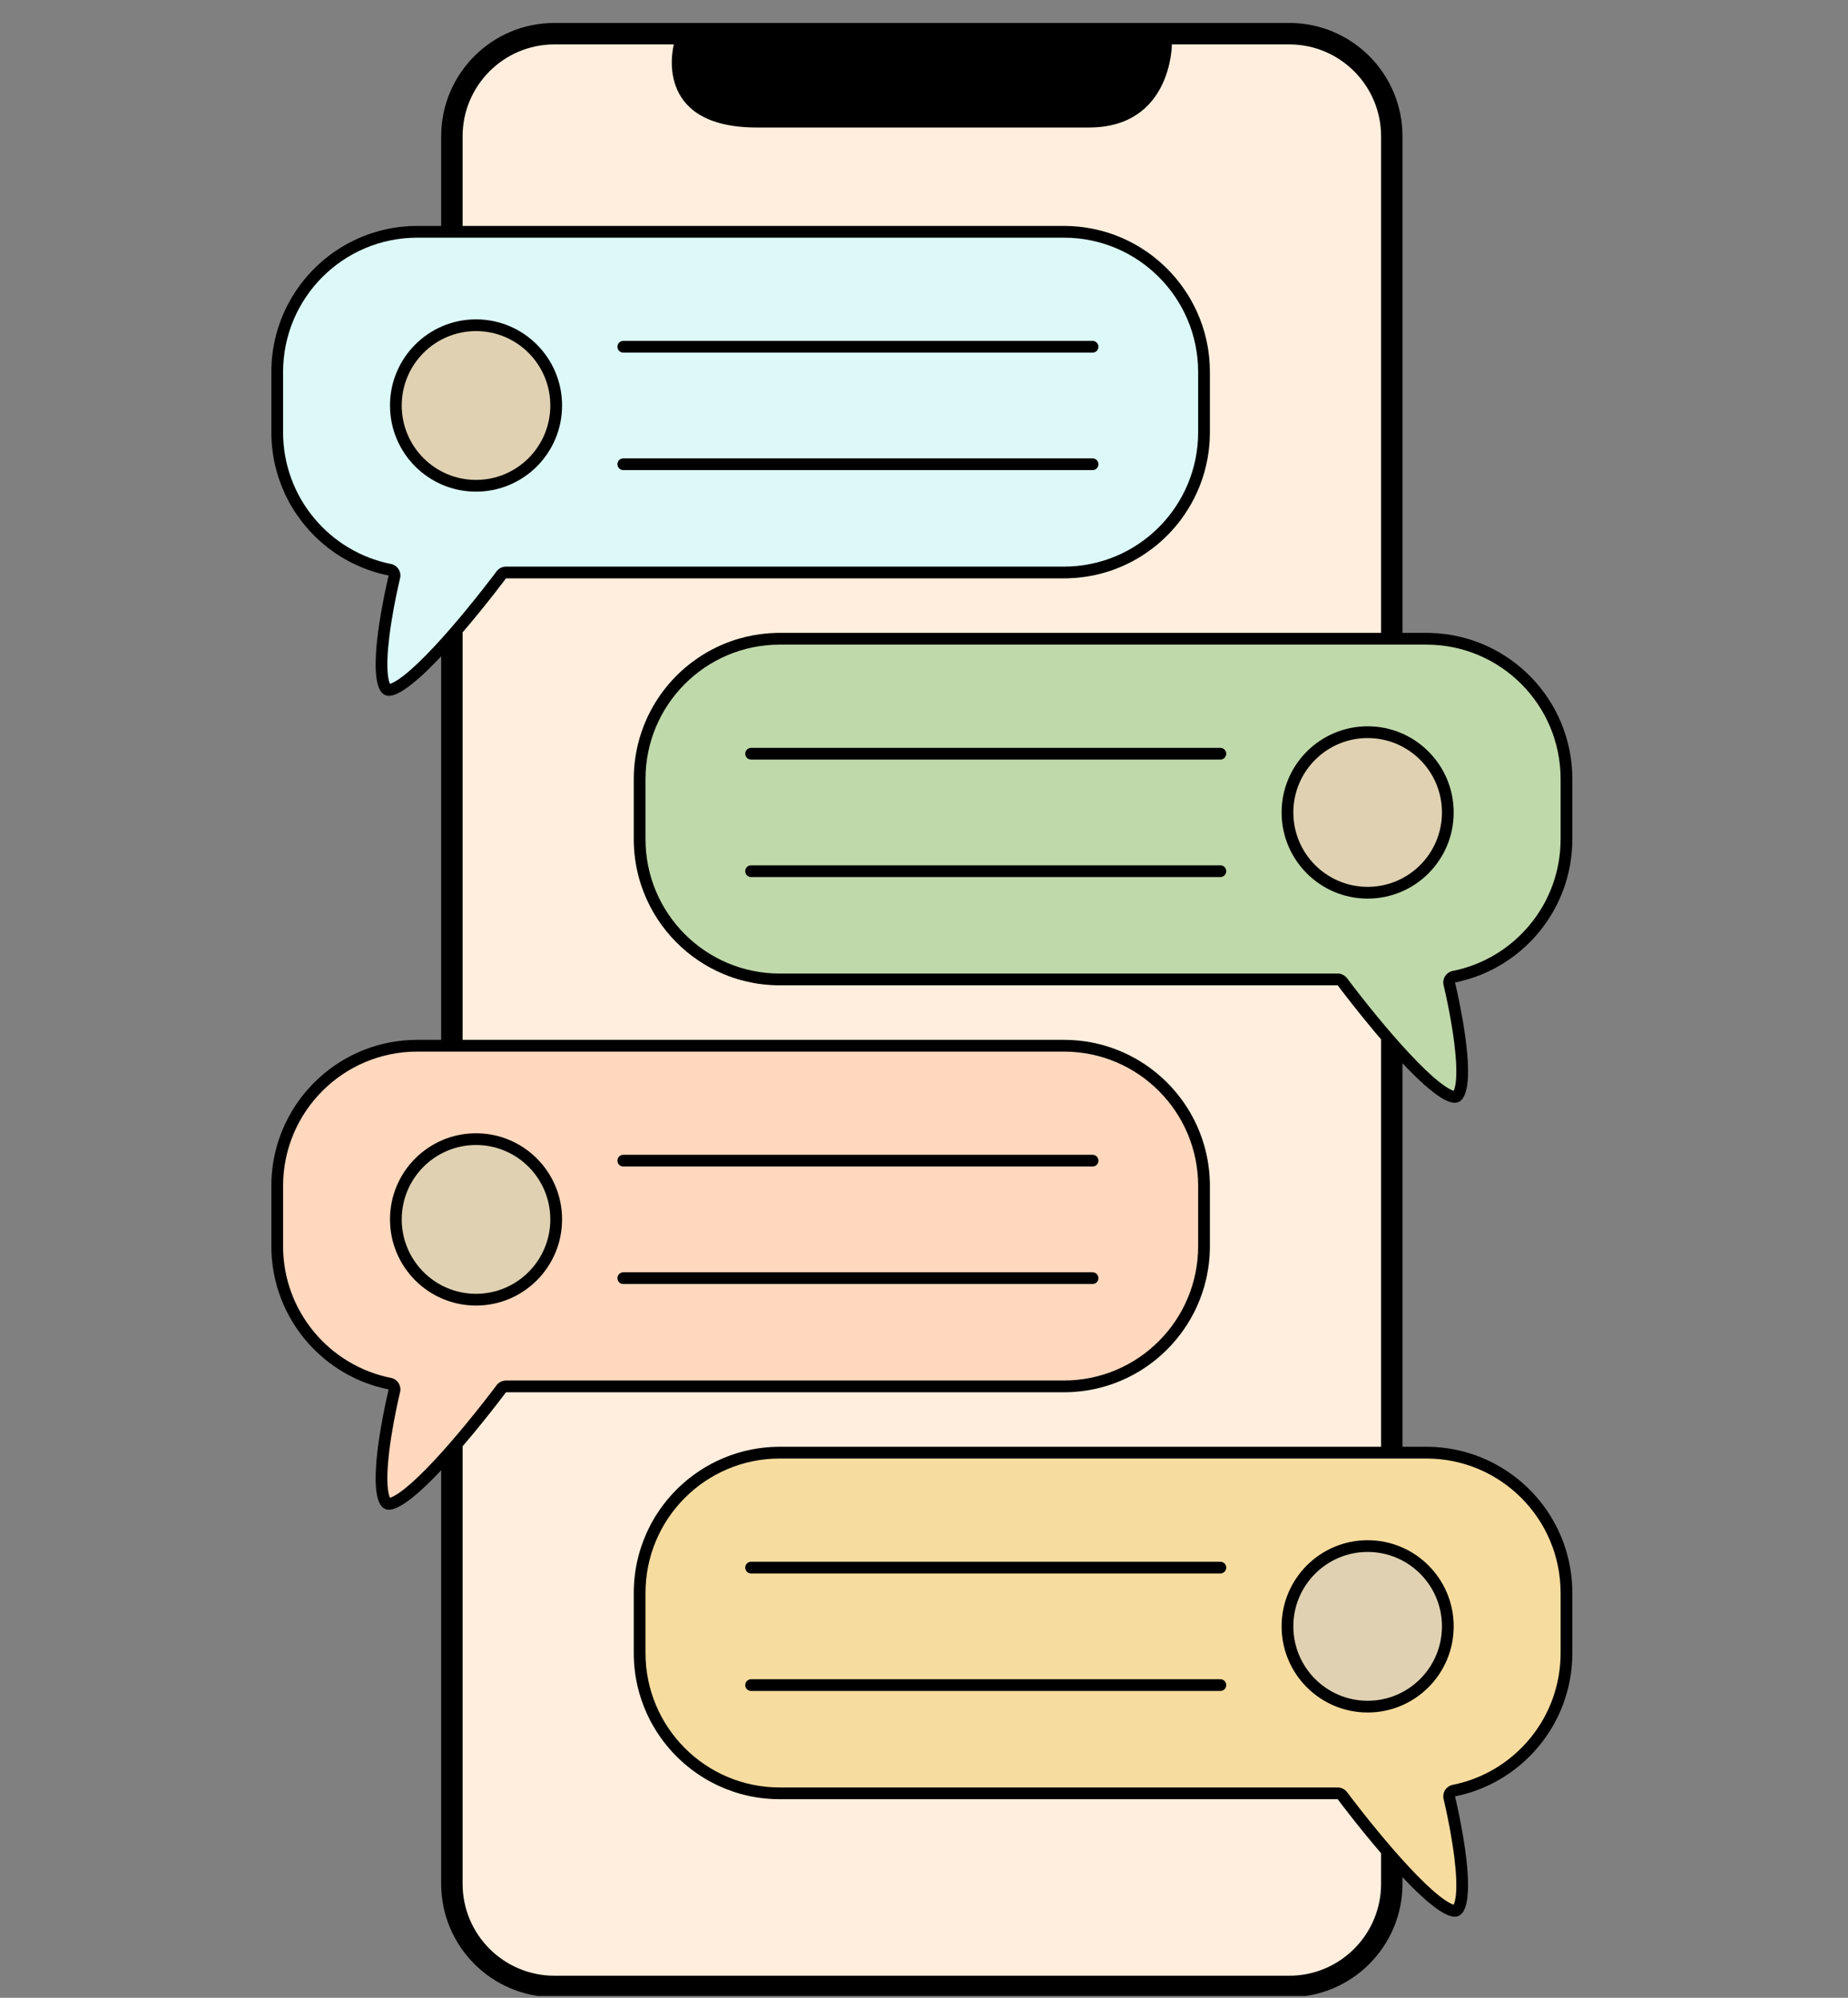
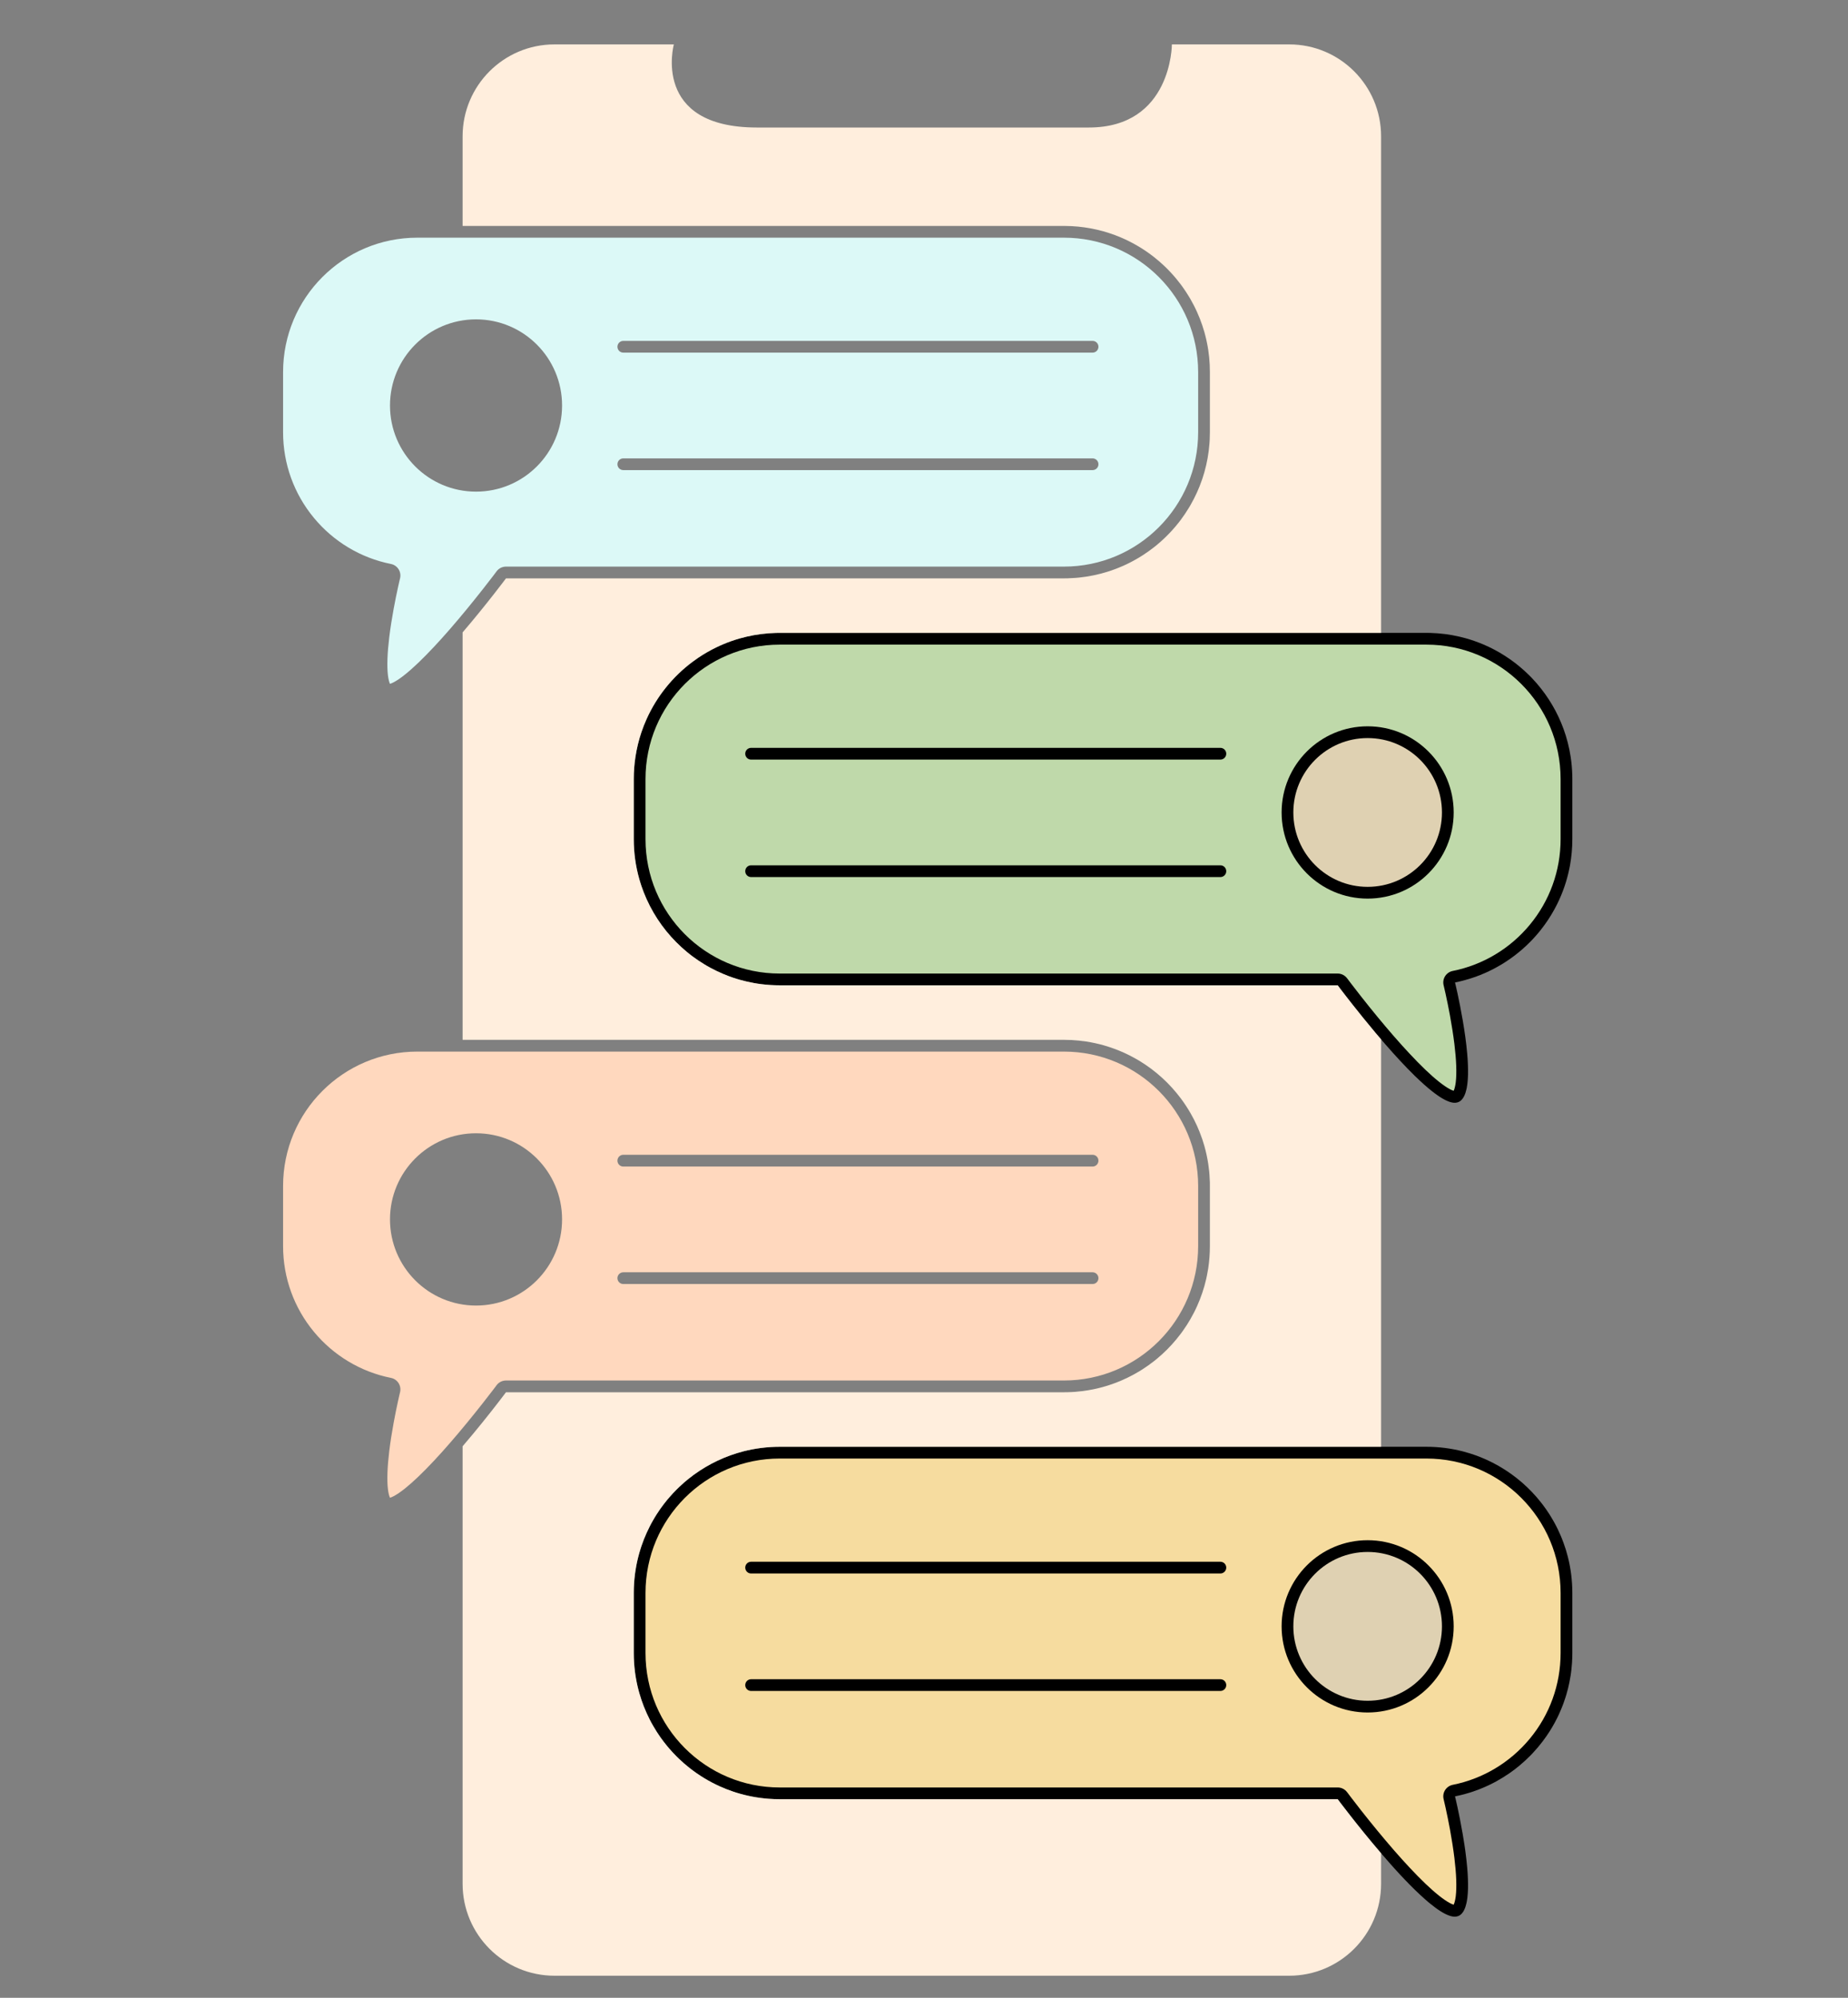
<svg xmlns="http://www.w3.org/2000/svg" width="370" zoomAndPan="magnify" viewBox="0 0 277.5 300" height="400" preserveAspectRatio="xMidYMid meet" version="1.0">
  <rect x="0" y="0" width="277.5" height="300" fill="#808080" stroke="none" />
  <defs>
    <clipPath id="2e18592a33">
      <path d="M 40.746 33 L 182 33 L 182 105 L 40.746 105 Z M 40.746 33 " clip-rule="nonzero" />
    </clipPath>
    <clipPath id="b8a9ce80a7">
-       <path d="M 40.746 156 L 182 156 L 182 227 L 40.746 227 Z M 40.746 156 " clip-rule="nonzero" />
-     </clipPath>
+       </clipPath>
    <clipPath id="c8f9983268">
      <path d="M 95 95 L 236.105 95 L 236.105 166 L 95 166 Z M 95 95 " clip-rule="nonzero" />
    </clipPath>
    <clipPath id="f1fc8707da">
      <path d="M 95 217 L 236.105 217 L 236.105 288 L 95 288 Z M 95 217 " clip-rule="nonzero" />
    </clipPath>
    <clipPath id="70dc383f4f">
      <path d="M 66 3.445 L 211 3.445 L 211 299.73 L 66 299.73 Z M 66 3.445 " clip-rule="nonzero" />
    </clipPath>
  </defs>
  <g clip-path="url(#2e18592a33)">
-     <path fill="#000000" d="M 62.664 33.926 C 61.906 33.926 61.16 33.965 60.422 34.039 C 59.504 34.133 58.598 34.285 57.715 34.488 C 57.539 34.531 57.359 34.574 57.188 34.617 C 57.012 34.664 56.836 34.711 56.664 34.762 C 56.316 34.859 55.973 34.965 55.633 35.082 C 55.465 35.137 55.297 35.199 55.129 35.258 C 54.625 35.445 54.129 35.645 53.645 35.867 C 53.32 36.012 53 36.168 52.684 36.328 C 52.527 36.41 52.371 36.492 52.215 36.578 C 52.062 36.66 51.906 36.746 51.754 36.836 C 51.293 37.098 50.848 37.379 50.41 37.676 C 50.262 37.773 50.117 37.875 49.977 37.977 C 49.688 38.18 49.406 38.391 49.133 38.609 C 48.855 38.824 48.586 39.051 48.32 39.281 C 48.055 39.508 47.797 39.746 47.543 39.988 C 47.289 40.23 47.039 40.477 46.797 40.734 C 46.555 40.988 46.32 41.246 46.09 41.512 C 45.859 41.777 45.637 42.047 45.422 42.324 C 45.312 42.465 45.207 42.602 45.102 42.742 C 44.996 42.883 44.891 43.027 44.789 43.168 C 44.484 43.602 44.195 44.043 43.918 44.496 C 43.828 44.645 43.738 44.797 43.648 44.949 C 43.562 45.105 43.477 45.258 43.391 45.414 C 43.305 45.57 43.223 45.727 43.145 45.883 C 43.062 46.043 42.984 46.199 42.906 46.359 C 42.676 46.84 42.461 47.328 42.266 47.828 C 42.199 47.992 42.137 48.16 42.074 48.328 C 41.953 48.664 41.836 49.004 41.73 49.348 C 41.676 49.52 41.625 49.691 41.578 49.867 C 41.527 50.039 41.48 50.215 41.434 50.391 C 41.391 50.566 41.348 50.742 41.305 50.918 C 41.266 51.098 41.227 51.273 41.191 51.453 C 41.152 51.633 41.121 51.809 41.086 51.988 C 41.086 51.992 41.086 51.992 41.086 51.992 C 41.055 52.172 41.027 52.352 40.996 52.531 C 40.996 52.531 40.996 52.535 40.996 52.535 C 40.969 52.715 40.945 52.898 40.922 53.078 C 40.805 53.996 40.746 54.93 40.746 55.875 L 40.746 64.902 C 40.746 65.07 40.746 65.234 40.75 65.398 C 40.762 65.895 40.789 66.387 40.832 66.875 C 40.863 67.203 40.898 67.523 40.941 67.844 C 40.984 68.168 41.035 68.484 41.09 68.801 C 41.117 68.961 41.148 69.117 41.18 69.273 C 41.211 69.43 41.246 69.586 41.281 69.742 C 41.352 70.055 41.426 70.363 41.512 70.668 C 41.594 70.977 41.684 71.281 41.781 71.582 C 41.828 71.73 41.875 71.879 41.93 72.027 C 42.184 72.773 42.477 73.5 42.809 74.207 C 42.875 74.348 42.941 74.488 43.012 74.629 C 43.148 74.906 43.293 75.184 43.441 75.457 C 43.52 75.594 43.594 75.727 43.672 75.863 C 44.293 76.938 45 77.953 45.789 78.902 C 45.984 79.141 46.188 79.375 46.391 79.602 C 46.496 79.719 46.602 79.832 46.707 79.941 C 46.812 80.055 46.918 80.168 47.027 80.277 C 47.672 80.938 48.363 81.555 49.086 82.129 C 49.086 82.129 49.09 82.129 49.09 82.129 C 49.207 82.227 49.332 82.32 49.453 82.414 C 49.699 82.598 49.949 82.781 50.203 82.957 C 50.965 83.484 51.762 83.965 52.59 84.395 C 53.141 84.684 53.707 84.945 54.285 85.184 C 54.574 85.305 54.867 85.418 55.16 85.527 C 55.16 85.527 55.16 85.527 55.164 85.527 C 55.199 85.539 55.238 85.555 55.277 85.566 C 55.535 85.66 55.793 85.75 56.055 85.832 C 56.207 85.879 56.355 85.926 56.508 85.969 C 56.66 86.012 56.812 86.055 56.965 86.098 C 56.965 86.098 56.969 86.098 56.969 86.098 C 57.426 86.223 57.891 86.328 58.363 86.422 C 58.363 86.422 58.207 87.055 57.984 88.082 C 57.762 89.109 57.473 90.531 57.203 92.113 C 57.109 92.641 57.023 93.184 56.941 93.738 C 56.734 95.121 56.559 96.562 56.469 97.922 C 56.418 98.738 56.395 99.523 56.41 100.254 C 56.422 100.738 56.453 101.199 56.504 101.621 C 56.531 101.836 56.562 102.039 56.598 102.234 C 56.652 102.523 56.723 102.793 56.805 103.035 C 56.887 103.277 56.984 103.496 57.098 103.684 C 57.137 103.746 57.176 103.805 57.215 103.863 C 57.258 103.918 57.301 103.969 57.344 104.02 C 57.391 104.07 57.438 104.113 57.484 104.156 C 57.582 104.238 57.688 104.309 57.801 104.363 C 57.969 104.441 58.156 104.484 58.363 104.492 C 58.5 104.496 58.645 104.48 58.801 104.449 C 58.93 104.426 59.066 104.383 59.203 104.336 C 59.266 104.316 59.328 104.293 59.391 104.27 C 59.441 104.246 59.492 104.23 59.547 104.207 C 59.633 104.168 59.723 104.125 59.816 104.078 C 60.273 103.852 60.773 103.531 61.301 103.145 C 61.527 102.98 61.758 102.797 61.992 102.605 C 62.281 102.375 62.574 102.129 62.879 101.863 C 62.91 101.832 62.941 101.809 62.973 101.781 C 62.973 101.781 62.973 101.777 62.973 101.777 C 63.207 101.574 63.441 101.359 63.68 101.137 C 63.918 100.914 64.156 100.684 64.398 100.445 C 65.129 99.734 65.871 98.965 66.613 98.168 C 66.863 97.902 67.109 97.633 67.355 97.359 C 71.801 92.465 75.98 86.852 75.98 86.852 L 159.762 86.852 C 159.953 86.852 160.141 86.848 160.328 86.844 C 160.703 86.832 161.078 86.812 161.449 86.785 C 161.637 86.773 161.82 86.754 162.004 86.738 C 163.477 86.586 164.91 86.289 166.281 85.863 C 166.496 85.797 166.711 85.723 166.926 85.652 C 167.559 85.43 168.18 85.184 168.785 84.91 C 169.594 84.543 170.375 84.129 171.129 83.672 C 171.277 83.582 171.43 83.488 171.578 83.391 C 172.172 83.012 172.742 82.602 173.297 82.168 C 173.434 82.059 173.57 81.949 173.707 81.84 C 174.383 81.277 175.023 80.68 175.629 80.043 C 175.75 79.918 175.871 79.789 175.988 79.66 C 176.344 79.27 176.68 78.867 177.008 78.453 C 177.117 78.312 177.223 78.176 177.328 78.035 C 177.75 77.469 178.141 76.887 178.508 76.281 C 178.602 76.133 178.691 75.98 178.777 75.828 C 179.129 75.215 179.453 74.582 179.746 73.934 C 180.02 73.328 180.266 72.707 180.484 72.074 C 180.5 72.031 180.516 71.984 180.531 71.941 C 180.547 71.887 180.566 71.832 180.586 71.773 C 180.68 71.488 180.77 71.199 180.852 70.91 C 181.246 69.523 181.504 68.078 181.617 66.59 C 181.633 66.406 181.645 66.219 181.652 66.031 C 181.672 65.656 181.68 65.281 181.68 64.902 L 181.68 55.875 C 181.68 55.117 181.645 54.371 181.57 53.633 C 181.531 53.262 181.484 52.895 181.43 52.531 C 181.402 52.352 181.371 52.172 181.34 51.988 C 181.309 51.809 181.273 51.633 181.234 51.453 C 181.199 51.273 181.16 51.098 181.121 50.918 C 181.078 50.742 181.035 50.566 180.992 50.391 C 180.945 50.215 180.898 50.039 180.852 49.867 C 180.75 49.52 180.645 49.176 180.531 48.836 C 180.301 48.156 180.039 47.492 179.746 46.844 C 179.672 46.68 179.598 46.52 179.52 46.359 C 179.441 46.199 179.363 46.043 179.285 45.883 C 179.121 45.566 178.953 45.258 178.777 44.949 C 178.691 44.797 178.602 44.645 178.508 44.496 C 178.234 44.043 177.945 43.602 177.637 43.168 C 177.535 43.027 177.434 42.883 177.328 42.742 C 177.117 42.461 176.898 42.188 176.676 41.914 C 176.566 41.777 176.453 41.645 176.336 41.512 C 175.992 41.113 175.633 40.727 175.262 40.355 C 175.137 40.23 175.012 40.109 174.887 39.988 C 174.633 39.746 174.371 39.508 174.109 39.281 C 173.844 39.051 173.57 38.824 173.297 38.609 C 172.605 38.066 171.883 37.562 171.129 37.105 C 170.977 37.012 170.828 36.922 170.672 36.836 C 169.91 36.395 169.113 36 168.297 35.652 C 166 34.68 163.508 34.09 160.891 33.957 C 160.52 33.938 160.141 33.926 159.762 33.926 Z M 62.664 33.926 " fill-opacity="1" fill-rule="nonzero" />
-   </g>
+     </g>
  <g clip-path="url(#b8a9ce80a7)">
    <path fill="#000000" d="M 62.664 156.148 C 61.906 156.148 61.16 156.188 60.422 156.262 C 60.055 156.301 59.688 156.348 59.328 156.402 C 58.781 156.484 58.246 156.586 57.715 156.711 C 57.539 156.75 57.359 156.793 57.188 156.84 C 57.012 156.883 56.836 156.934 56.664 156.98 C 56.316 157.078 55.973 157.188 55.633 157.301 C 55.125 157.473 54.625 157.664 54.133 157.875 C 53.969 157.941 53.805 158.016 53.645 158.086 C 53.32 158.234 53 158.387 52.684 158.551 C 52.371 158.711 52.059 158.879 51.754 159.055 C 51.293 159.32 50.848 159.602 50.41 159.898 C 50.262 159.996 50.117 160.098 49.977 160.199 C 49.832 160.301 49.691 160.402 49.551 160.508 C 49.27 160.719 48.992 160.938 48.723 161.16 C 48.316 161.496 47.922 161.848 47.543 162.211 C 47.414 162.332 47.289 162.453 47.164 162.578 C 47.043 162.699 46.918 162.828 46.797 162.953 C 46.555 163.207 46.32 163.469 46.09 163.734 C 45.859 164 45.637 164.27 45.422 164.547 C 44.879 165.238 44.375 165.961 43.918 166.715 C 43.094 168.074 42.414 169.527 41.898 171.059 C 41.84 171.227 41.785 171.398 41.73 171.57 C 41.25 173.117 40.938 174.734 40.809 176.406 C 40.766 176.965 40.746 177.527 40.746 178.098 L 40.746 187.121 C 40.746 187.621 40.762 188.117 40.797 188.605 C 40.797 188.609 40.797 188.609 40.797 188.609 C 40.805 188.77 40.82 188.934 40.832 189.098 C 40.863 189.422 40.898 189.746 40.941 190.066 C 40.984 190.387 41.035 190.707 41.09 191.023 C 41.148 191.34 41.211 191.652 41.281 191.965 C 41.352 192.273 41.426 192.586 41.512 192.891 C 41.551 193.043 41.594 193.195 41.641 193.348 C 42 194.562 42.457 195.734 43.012 196.852 C 43.148 197.129 43.293 197.406 43.441 197.676 C 44.117 198.902 44.902 200.059 45.789 201.125 C 45.984 201.363 46.188 201.594 46.391 201.824 C 46.496 201.941 46.602 202.051 46.707 202.164 C 46.812 202.277 46.918 202.391 47.027 202.5 C 47.133 202.609 47.242 202.715 47.352 202.824 C 47.793 203.254 48.254 203.668 48.727 204.059 C 48.848 204.156 48.965 204.254 49.086 204.352 C 49.086 204.352 49.09 204.352 49.09 204.352 C 49.207 204.445 49.332 204.539 49.453 204.633 C 49.699 204.82 49.949 205 50.203 205.176 C 50.586 205.441 50.973 205.695 51.371 205.934 C 51.504 206.016 51.637 206.094 51.773 206.168 C 52.176 206.402 52.59 206.621 53.008 206.828 C 53.426 207.035 53.852 207.227 54.285 207.406 C 54.43 207.465 54.574 207.523 54.723 207.582 C 55.016 207.695 55.309 207.801 55.605 207.906 C 56.203 208.109 56.809 208.285 57.43 208.438 C 57.738 208.512 58.047 208.582 58.363 208.645 C 58.363 208.645 58.207 209.277 57.984 210.305 C 57.762 211.328 57.473 212.754 57.203 214.332 C 57.109 214.859 57.023 215.406 56.941 215.961 C 56.734 217.344 56.559 218.785 56.469 220.145 C 56.418 220.957 56.395 221.746 56.41 222.473 C 56.422 222.961 56.453 223.418 56.504 223.844 C 56.531 224.055 56.562 224.262 56.598 224.453 C 56.648 224.723 56.711 224.969 56.785 225.195 C 56.793 225.215 56.797 225.238 56.805 225.258 C 56.832 225.34 56.863 225.414 56.895 225.488 C 56.895 225.492 56.891 225.492 56.895 225.492 C 56.984 225.719 57.094 225.914 57.215 226.082 C 57.258 226.141 57.301 226.191 57.344 226.238 C 57.391 226.289 57.438 226.336 57.484 226.375 C 57.496 226.387 57.512 226.395 57.523 226.406 C 57.559 226.434 57.598 226.465 57.637 226.492 C 57.688 226.527 57.742 226.555 57.801 226.582 C 57.969 226.664 58.156 226.707 58.363 226.711 C 58.43 226.715 58.504 226.711 58.574 226.703 C 58.723 226.691 58.875 226.66 59.039 226.613 C 59.281 226.543 59.539 226.438 59.816 226.301 C 60.09 226.16 60.379 225.992 60.68 225.797 C 60.781 225.73 60.887 225.66 60.988 225.59 C 61.195 225.445 61.406 225.289 61.625 225.125 C 65.957 221.789 72.117 214.086 74.73 210.707 C 74.992 210.371 75.219 210.074 75.402 209.832 C 75.773 209.348 75.98 209.07 75.98 209.07 L 159.762 209.07 C 159.953 209.07 160.141 209.066 160.328 209.062 C 160.703 209.055 161.078 209.035 161.449 209.008 C 161.82 208.98 162.188 208.941 162.555 208.895 C 163.102 208.824 163.645 208.734 164.18 208.625 C 164.539 208.551 164.891 208.473 165.242 208.379 C 165.59 208.289 165.938 208.191 166.281 208.086 C 166.625 207.977 166.965 207.859 167.301 207.738 C 168.641 207.246 169.922 206.625 171.129 205.895 C 171.277 205.801 171.43 205.711 171.578 205.613 C 172.172 205.23 172.742 204.824 173.297 204.391 C 173.434 204.281 173.57 204.172 173.707 204.059 C 174.789 203.164 175.785 202.168 176.676 201.082 C 176.898 200.812 177.117 200.535 177.328 200.254 C 177.434 200.113 177.535 199.973 177.637 199.828 C 178.047 199.254 178.426 198.66 178.777 198.051 C 178.777 198.047 178.777 198.047 178.777 198.047 C 178.953 197.742 179.121 197.43 179.285 197.113 C 179.363 196.957 179.441 196.797 179.52 196.641 C 179.52 196.637 179.52 196.637 179.52 196.637 C 179.598 196.477 179.672 196.316 179.746 196.156 C 180.039 195.508 180.301 194.844 180.531 194.16 C 180.645 193.824 180.75 193.477 180.852 193.133 C 180.949 192.785 181.039 192.434 181.121 192.078 C 181.16 191.902 181.199 191.727 181.234 191.547 C 181.309 191.188 181.375 190.828 181.43 190.465 C 181.594 189.375 181.68 188.258 181.68 187.121 L 181.68 178.098 C 181.68 177.906 181.68 177.719 181.676 177.531 C 181.664 177.152 181.645 176.781 181.617 176.406 C 181.602 176.223 181.586 176.035 181.57 175.852 C 181.531 175.484 181.484 175.117 181.43 174.754 C 181.289 173.848 181.098 172.957 180.852 172.09 C 180.77 171.797 180.68 171.508 180.586 171.223 C 180.566 171.168 180.547 171.113 180.531 171.059 C 180.516 171.012 180.5 170.969 180.484 170.926 C 180.266 170.293 180.02 169.672 179.746 169.062 C 179.598 168.742 179.445 168.422 179.285 168.105 C 179.121 167.789 178.953 167.477 178.777 167.172 C 178.336 166.406 177.852 165.668 177.328 164.965 C 177.117 164.684 176.898 164.406 176.676 164.137 C 175.785 163.051 174.789 162.055 173.707 161.16 C 173.434 160.938 173.16 160.719 172.879 160.508 C 172.316 160.086 171.73 159.691 171.129 159.324 C 170.977 159.234 170.828 159.145 170.672 159.055 C 170.062 158.703 169.43 158.379 168.785 158.086 C 168.18 157.812 167.559 157.566 166.926 157.348 C 166.828 157.312 166.727 157.281 166.625 157.246 C 166.34 157.152 166.055 157.062 165.766 156.98 C 164.898 156.734 164.008 156.539 163.102 156.402 C 162.738 156.348 162.371 156.301 162.004 156.262 C 161.637 156.223 161.266 156.195 160.891 156.176 C 160.52 156.156 160.141 156.148 159.762 156.148 Z M 62.664 156.148 " fill-opacity="1" fill-rule="nonzero" />
  </g>
  <g clip-path="url(#c8f9983268)">
    <path fill="#000000" d="M 117.086 95.039 C 116.898 95.039 116.711 95.039 116.52 95.043 C 116.145 95.055 115.773 95.074 115.402 95.102 C 115.031 95.129 114.66 95.168 114.297 95.215 C 113.93 95.262 113.566 95.316 113.207 95.379 C 112.488 95.508 111.781 95.672 111.086 95.871 C 110.219 96.117 109.375 96.414 108.555 96.762 C 108.227 96.902 107.902 97.047 107.586 97.203 C 106.625 97.664 105.707 98.195 104.832 98.785 C 104.539 98.984 104.254 99.188 103.973 99.398 C 101.02 101.609 98.641 104.551 97.105 107.953 C 96.812 108.602 96.551 109.266 96.32 109.945 C 95.918 111.137 95.617 112.371 95.422 113.645 C 95.254 114.734 95.168 115.852 95.168 116.984 L 95.168 126.012 C 95.168 128.098 95.457 130.109 96 132.02 C 96.051 132.195 96.102 132.367 96.156 132.539 C 96.207 132.711 96.262 132.883 96.32 133.051 C 96.531 133.68 96.773 134.293 97.039 134.895 C 97.062 134.945 97.082 134.996 97.105 135.043 C 98.348 137.801 100.145 140.25 102.352 142.258 C 102.609 142.496 102.875 142.727 103.145 142.949 C 103.281 143.059 103.418 143.172 103.555 143.281 C 103.555 143.281 103.555 143.277 103.555 143.281 C 103.691 143.387 103.832 143.496 103.973 143.602 C 104.254 143.812 104.539 144.016 104.832 144.211 C 105.125 144.41 105.418 144.598 105.723 144.781 C 106.023 144.965 106.328 145.145 106.641 145.312 C 107.262 145.648 107.898 145.957 108.555 146.234 C 109.047 146.445 109.547 146.637 110.059 146.809 C 110.227 146.863 110.398 146.922 110.57 146.973 C 110.742 147.027 110.914 147.078 111.086 147.129 C 111.781 147.324 112.488 147.488 113.207 147.617 C 113.566 147.684 113.93 147.738 114.297 147.785 C 115.211 147.902 116.141 147.961 117.086 147.961 L 200.871 147.961 C 200.871 147.961 201.078 148.238 201.445 148.723 C 201.449 148.723 201.445 148.723 201.445 148.723 C 201.633 148.965 201.859 149.262 202.121 149.598 C 202.379 149.938 202.676 150.316 203.004 150.73 C 203.984 151.977 205.238 153.535 206.613 155.172 C 207.074 155.715 207.547 156.27 208.027 156.82 C 209.473 158.48 210.996 160.137 212.449 161.559 C 212.691 161.793 212.934 162.023 213.172 162.246 C 213.41 162.469 213.645 162.684 213.879 162.891 C 214.109 163.098 214.34 163.293 214.562 163.48 C 214.902 163.762 215.23 164.02 215.547 164.254 C 215.656 164.332 215.758 164.406 215.863 164.48 C 215.965 164.551 216.066 164.621 216.168 164.688 C 216.27 164.75 216.367 164.812 216.465 164.875 C 216.562 164.934 216.66 164.988 216.754 165.043 C 216.852 165.094 216.945 165.145 217.035 165.191 C 217.129 165.234 217.215 165.277 217.305 165.316 C 217.395 165.355 217.48 165.391 217.562 165.422 C 217.902 165.547 218.211 165.609 218.488 165.602 C 218.695 165.598 218.883 165.551 219.051 165.473 C 219.164 165.418 219.27 165.352 219.367 165.266 C 219.656 165.016 219.879 164.633 220.047 164.145 C 220.102 163.984 220.148 163.809 220.191 163.625 C 220.215 163.535 220.234 163.441 220.254 163.344 C 220.289 163.148 220.32 162.945 220.348 162.734 C 220.398 162.309 220.43 161.848 220.441 161.363 C 220.453 160.879 220.445 160.367 220.422 159.836 C 220.402 159.309 220.367 158.762 220.316 158.207 C 220.246 157.375 220.145 156.527 220.031 155.684 C 219.914 154.844 219.785 154.012 219.648 153.223 C 219.379 151.641 219.086 150.219 218.867 149.191 C 218.645 148.164 218.488 147.535 218.488 147.535 C 218.957 147.441 219.426 147.332 219.883 147.207 C 220.191 147.125 220.492 147.035 220.793 146.941 C 221.055 146.859 221.316 146.77 221.574 146.68 C 222.055 146.504 222.531 146.316 222.996 146.113 C 223.426 145.922 223.848 145.719 224.258 145.504 C 224.398 145.434 224.535 145.359 224.672 145.285 C 224.945 145.137 225.211 144.984 225.477 144.824 C 225.875 144.582 226.266 144.332 226.645 144.066 C 226.645 144.066 226.648 144.066 226.648 144.066 C 226.902 143.891 227.152 143.711 227.398 143.523 C 227.574 143.387 227.75 143.25 227.922 143.109 C 228.109 142.961 228.293 142.809 228.477 142.652 C 228.941 142.25 229.395 141.828 229.824 141.387 C 229.934 141.277 230.039 141.168 230.145 141.055 C 230.461 140.719 230.77 140.371 231.062 140.016 C 231.16 139.895 231.258 139.777 231.355 139.656 C 231.738 139.172 232.102 138.672 232.445 138.156 C 232.785 137.641 233.109 137.109 233.406 136.566 C 233.559 136.293 233.699 136.02 233.84 135.738 C 234.668 134.062 235.289 132.27 235.668 130.383 C 235.703 130.227 235.73 130.07 235.762 129.91 C 235.984 128.645 236.105 127.344 236.105 126.012 L 236.105 116.984 C 236.105 116.797 236.102 116.609 236.098 116.418 C 236.074 115.477 235.992 114.551 235.852 113.645 C 235.742 112.918 235.598 112.203 235.414 111.5 C 235.324 111.148 235.227 110.801 235.121 110.461 C 234.32 107.883 233.059 105.508 231.43 103.434 C 231.215 103.16 230.988 102.887 230.762 102.621 C 230.531 102.355 230.297 102.098 230.055 101.844 C 229.934 101.715 229.809 101.59 229.684 101.465 C 229.188 100.969 228.672 100.496 228.129 100.051 C 227.723 99.715 227.305 99.395 226.875 99.086 C 226.301 98.68 225.707 98.297 225.098 97.945 C 224.789 97.77 224.48 97.602 224.164 97.438 C 224.008 97.359 223.848 97.277 223.688 97.203 C 223.637 97.176 223.586 97.156 223.535 97.129 C 223.266 97.004 222.992 96.879 222.719 96.762 C 221.863 96.402 220.98 96.094 220.074 95.84 C 219.449 95.668 218.816 95.52 218.168 95.402 C 218.109 95.391 218.051 95.379 217.988 95.367 C 217.676 95.312 217.363 95.266 217.047 95.223 C 217.004 95.219 216.961 95.211 216.922 95.207 C 216.574 95.164 216.227 95.129 215.871 95.102 C 215.5 95.074 215.129 95.055 214.754 95.043 C 214.562 95.039 214.375 95.039 214.188 95.039 Z M 117.086 95.039 " fill-opacity="1" fill-rule="nonzero" />
  </g>
  <g clip-path="url(#f1fc8707da)">
    <path fill="#000000" d="M 117.086 217.258 C 115.195 217.258 113.359 217.5 111.609 217.949 C 111.301 218.031 110.992 218.117 110.688 218.211 C 107.992 219.035 105.516 220.363 103.371 222.086 C 103.16 222.258 102.949 222.434 102.742 222.609 C 102.477 222.84 102.219 223.078 101.965 223.32 C 101.84 223.441 101.711 223.562 101.59 223.688 C 101.215 224.059 100.859 224.445 100.516 224.844 C 100.398 224.977 100.285 225.109 100.172 225.246 C 99.84 225.652 99.52 226.07 99.211 226.5 C 99.109 226.645 99.012 226.789 98.914 226.934 C 98.914 226.934 98.914 226.934 98.914 226.938 C 98.812 227.082 98.719 227.227 98.621 227.375 C 98.527 227.527 98.434 227.676 98.34 227.828 C 98.25 227.977 98.16 228.129 98.074 228.281 C 97.984 228.434 97.898 228.59 97.812 228.746 C 97.73 228.902 97.648 229.055 97.566 229.215 C 97.406 229.531 97.25 229.852 97.105 230.176 C 96.812 230.82 96.551 231.488 96.32 232.168 C 96.262 232.336 96.207 232.508 96.156 232.68 C 96.102 232.852 96.051 233.023 96 233.199 C 95.949 233.371 95.902 233.547 95.859 233.723 C 95.812 233.898 95.77 234.074 95.73 234.25 C 95.688 234.426 95.652 234.605 95.613 234.781 C 95.613 234.781 95.613 234.785 95.613 234.785 C 95.578 234.965 95.543 235.141 95.512 235.32 C 95.512 235.324 95.512 235.324 95.512 235.324 C 95.48 235.504 95.449 235.684 95.422 235.863 C 95.395 236.047 95.367 236.227 95.344 236.41 C 95.23 237.328 95.168 238.262 95.168 239.207 L 95.168 248.23 C 95.168 249.18 95.23 250.113 95.344 251.027 C 95.391 251.395 95.445 251.758 95.512 252.117 C 95.512 252.117 95.512 252.121 95.512 252.121 C 95.543 252.301 95.578 252.477 95.613 252.656 C 95.652 252.836 95.688 253.012 95.73 253.191 C 95.77 253.367 95.812 253.543 95.859 253.719 C 95.902 253.895 95.949 254.07 96 254.242 C 96.098 254.59 96.207 254.934 96.32 255.273 C 96.551 255.953 96.812 256.617 97.105 257.266 C 97.25 257.59 97.406 257.91 97.566 258.227 C 97.648 258.383 97.73 258.539 97.812 258.695 C 97.898 258.852 97.984 259.004 98.074 259.16 C 98.25 259.465 98.434 259.766 98.621 260.062 C 98.719 260.211 98.812 260.359 98.914 260.504 C 99.012 260.652 99.109 260.797 99.211 260.938 C 99.52 261.371 99.84 261.789 100.172 262.191 C 100.172 262.191 100.172 262.195 100.172 262.195 C 100.285 262.328 100.398 262.465 100.516 262.598 C 100.516 262.598 100.512 262.598 100.516 262.598 C 100.859 262.996 101.215 263.383 101.59 263.754 C 101.711 263.879 101.84 264 101.965 264.121 C 102.473 264.605 103.004 265.066 103.555 265.5 C 104.246 266.043 104.969 266.547 105.723 267.004 C 106.477 267.465 107.258 267.875 108.066 268.242 C 108.391 268.391 108.719 268.527 109.051 268.66 C 109.383 268.789 109.719 268.914 110.059 269.027 C 110.227 269.086 110.398 269.141 110.57 269.195 C 112.113 269.676 113.73 269.988 115.402 270.117 C 115.957 270.16 116.52 270.18 117.086 270.18 L 200.871 270.18 C 200.871 270.18 204.602 275.191 208.758 279.871 C 209 280.145 209.246 280.418 209.492 280.691 C 209.738 280.965 209.988 281.234 210.234 281.5 C 210.484 281.766 210.73 282.027 210.98 282.289 C 211.227 282.547 211.473 282.801 211.719 283.051 C 211.965 283.297 212.207 283.543 212.449 283.777 C 212.691 284.016 212.934 284.246 213.172 284.465 C 213.172 284.469 213.172 284.469 213.172 284.469 C 213.41 284.691 213.645 284.902 213.879 285.109 C 213.91 285.141 213.941 285.164 213.973 285.195 C 214.172 285.367 214.371 285.539 214.562 285.703 C 214.664 285.785 214.762 285.859 214.859 285.938 C 215.094 286.129 215.324 286.312 215.547 286.477 C 215.656 286.555 215.758 286.629 215.863 286.699 C 215.863 286.699 215.863 286.699 215.863 286.703 C 215.965 286.773 216.066 286.844 216.168 286.906 C 216.207 286.93 216.242 286.953 216.277 286.977 C 216.34 287.016 216.406 287.059 216.465 287.094 C 216.562 287.156 216.66 287.211 216.754 287.262 C 216.852 287.316 216.945 287.363 217.035 287.41 C 217.129 287.457 217.215 287.5 217.305 287.535 C 217.359 287.559 217.41 287.578 217.461 287.598 C 217.496 287.613 217.531 287.629 217.562 287.641 C 217.562 287.641 217.566 287.641 217.566 287.641 C 217.586 287.648 217.605 287.656 217.625 287.66 C 217.773 287.715 217.914 287.754 218.051 287.781 C 218.203 287.812 218.352 287.824 218.488 287.824 C 218.695 287.816 218.883 287.773 219.051 287.695 C 219.164 287.641 219.27 287.57 219.367 287.488 C 219.461 287.406 219.551 287.305 219.633 287.195 C 219.676 287.137 219.715 287.078 219.754 287.016 C 219.789 286.953 219.824 286.887 219.859 286.816 C 219.93 286.68 219.988 286.527 220.047 286.367 C 220.102 286.207 220.148 286.031 220.191 285.848 C 220.215 285.758 220.234 285.66 220.254 285.566 C 220.289 285.371 220.32 285.168 220.348 284.957 C 220.371 284.742 220.391 284.52 220.406 284.293 C 220.422 284.062 220.434 283.828 220.441 283.586 C 220.453 283.098 220.445 282.586 220.422 282.059 C 220.402 281.531 220.367 280.984 220.316 280.43 C 220.246 279.629 220.152 278.812 220.043 278.004 C 220.039 277.973 220.035 277.938 220.031 277.906 C 219.992 277.625 219.953 277.348 219.91 277.07 C 219.828 276.516 219.738 275.969 219.648 275.445 C 219.633 275.348 219.617 275.266 219.598 275.168 C 219.344 273.699 219.074 272.379 218.867 271.414 C 218.645 270.387 218.488 269.754 218.488 269.754 C 218.957 269.66 219.426 269.551 219.883 269.43 C 220.191 269.348 220.492 269.258 220.793 269.164 C 220.945 269.113 221.094 269.066 221.242 269.016 C 221.543 268.914 221.836 268.805 222.129 268.691 C 222.422 268.578 222.711 268.457 222.996 268.332 C 223.281 268.207 223.562 268.074 223.844 267.938 C 223.984 267.867 224.121 267.797 224.258 267.727 C 224.398 267.656 224.535 267.582 224.672 267.508 C 225.352 267.137 226.012 266.727 226.645 266.289 C 226.773 266.199 226.898 266.109 227.023 266.02 C 227.148 265.93 227.273 265.84 227.398 265.746 C 227.641 265.559 227.883 265.367 228.121 265.172 C 228.715 264.68 229.285 264.156 229.824 263.609 C 229.934 263.5 230.039 263.387 230.145 263.273 C 230.672 262.715 231.172 262.125 231.637 261.512 C 231.637 261.512 231.637 261.512 231.637 261.508 C 232.012 261.02 232.363 260.512 232.699 259.988 C 232.945 259.598 233.184 259.195 233.406 258.789 C 233.434 258.738 233.457 258.691 233.484 258.645 C 233.605 258.418 233.727 258.191 233.84 257.961 C 233.91 257.82 233.977 257.68 234.043 257.539 C 234.105 257.398 234.172 257.258 234.234 257.113 C 234.426 256.684 234.602 256.25 234.766 255.805 C 234.875 255.512 234.977 255.211 235.07 254.91 C 235.121 254.762 235.168 254.609 235.211 254.457 C 235.301 254.152 235.383 253.848 235.461 253.539 C 235.613 252.922 235.738 252.293 235.84 251.656 C 235.863 251.496 235.887 251.336 235.91 251.176 C 235.93 251.016 235.953 250.855 235.969 250.691 C 236.004 250.371 236.031 250.047 236.055 249.719 C 236.086 249.227 236.105 248.734 236.105 248.23 L 236.105 239.207 C 236.105 238.262 236.043 237.328 235.93 236.41 C 235.906 236.227 235.879 236.047 235.852 235.863 C 235.824 235.684 235.793 235.504 235.762 235.324 C 235.762 235.324 235.762 235.324 235.762 235.32 C 235.73 235.141 235.695 234.965 235.66 234.785 C 235.66 234.785 235.66 234.781 235.66 234.781 C 235.621 234.605 235.586 234.426 235.543 234.25 C 235.504 234.074 235.461 233.898 235.414 233.723 C 235.324 233.371 235.227 233.023 235.121 232.68 C 235.012 232.336 234.898 231.996 234.773 231.66 C 234.711 231.492 234.648 231.324 234.582 231.16 C 234.52 230.992 234.453 230.828 234.383 230.664 C 234.242 230.336 234.098 230.012 233.945 229.691 C 233.867 229.531 233.789 229.371 233.707 229.215 C 233.625 229.055 233.543 228.902 233.461 228.746 C 233.375 228.59 233.289 228.434 233.199 228.281 C 233.113 228.129 233.023 227.977 232.93 227.828 C 232.84 227.676 232.746 227.527 232.652 227.375 C 232.559 227.227 232.461 227.082 232.359 226.938 C 232.359 226.934 232.359 226.934 232.359 226.934 C 232.262 226.789 232.164 226.645 232.059 226.5 C 232.059 226.5 232.062 226.5 232.059 226.5 C 231.961 226.355 231.855 226.219 231.75 226.074 C 231.645 225.934 231.539 225.793 231.43 225.656 C 231.215 225.379 230.988 225.109 230.762 224.844 C 230.531 224.578 230.297 224.32 230.055 224.066 C 229.809 223.809 229.562 223.562 229.309 223.32 C 229.055 223.078 228.797 222.84 228.531 222.609 C 228.266 222.383 227.996 222.156 227.719 221.941 C 227.441 221.723 227.16 221.512 226.875 221.309 C 226.301 220.898 225.707 220.52 225.098 220.168 C 224.789 219.992 224.48 219.82 224.164 219.66 C 224.008 219.578 223.848 219.5 223.688 219.426 C 222.73 218.961 221.734 218.566 220.703 218.246 C 220.359 218.141 220.016 218.039 219.664 217.949 C 217.914 217.5 216.078 217.258 214.188 217.258 Z M 117.086 217.258 " fill-opacity="1" fill-rule="nonzero" />
  </g>
  <g clip-path="url(#70dc383f4f)">
-     <path fill="#000000" d="M 83.258 3.445 C 73.859 3.445 66.246 11.07 66.246 20.477 C 66.246 86.078 66.246 217.277 66.246 282.879 C 66.246 292.285 73.863 299.91 83.258 299.91 C 110.84 299.91 166.008 299.91 193.594 299.91 C 202.988 299.91 210.602 292.285 210.602 282.879 C 210.602 217.277 210.602 86.078 210.602 20.477 C 210.602 11.066 202.988 3.445 193.594 3.445 C 166.008 3.445 110.84 3.445 83.258 3.445 Z M 83.258 3.445 " fill-opacity="1" fill-rule="nonzero" />
-   </g>
+     </g>
  <path fill="#ffeedd" d="M 83.258 6.668 C 75.641 6.668 69.465 12.852 69.465 20.477 L 69.465 33.926 L 159.762 33.926 C 160.141 33.926 160.52 33.938 160.891 33.957 C 163.508 34.09 166 34.68 168.297 35.652 C 169.113 36 169.91 36.395 170.672 36.836 C 170.828 36.922 170.977 37.012 171.129 37.105 C 171.883 37.562 172.605 38.066 173.297 38.609 C 173.57 38.824 173.844 39.051 174.109 39.281 C 174.371 39.508 174.633 39.746 174.887 39.988 C 175.012 40.109 175.137 40.23 175.262 40.355 C 175.633 40.727 175.992 41.113 176.336 41.512 C 176.453 41.645 176.566 41.777 176.676 41.914 C 176.898 42.188 177.117 42.461 177.328 42.742 C 177.434 42.883 177.535 43.027 177.637 43.168 C 177.945 43.602 178.234 44.043 178.508 44.496 C 178.602 44.645 178.691 44.797 178.777 44.949 C 178.953 45.258 179.121 45.566 179.285 45.883 C 179.363 46.043 179.441 46.199 179.52 46.359 C 179.598 46.52 179.672 46.68 179.746 46.844 C 180.039 47.492 180.301 48.156 180.531 48.836 C 180.645 49.176 180.75 49.52 180.852 49.867 C 180.898 50.039 180.945 50.215 180.992 50.391 C 181.035 50.566 181.078 50.742 181.121 50.918 C 181.16 51.098 181.199 51.273 181.234 51.453 C 181.273 51.633 181.309 51.809 181.34 51.988 C 181.371 52.172 181.402 52.352 181.43 52.531 C 181.484 52.895 181.531 53.262 181.57 53.633 C 181.645 54.371 181.68 55.117 181.68 55.875 L 181.68 64.902 C 181.68 65.281 181.672 65.656 181.652 66.031 C 181.645 66.219 181.633 66.406 181.617 66.59 C 181.504 68.078 181.246 69.523 180.852 70.91 C 180.77 71.199 180.68 71.488 180.586 71.773 C 180.566 71.832 180.547 71.887 180.531 71.941 C 180.516 71.984 180.5 72.031 180.484 72.074 C 180.266 72.707 180.02 73.328 179.746 73.934 C 179.453 74.582 179.129 75.215 178.777 75.828 C 178.691 75.98 178.602 76.133 178.508 76.281 C 178.141 76.887 177.75 77.469 177.328 78.035 C 177.223 78.176 177.117 78.312 177.008 78.453 C 176.68 78.867 176.344 79.27 175.988 79.66 C 175.871 79.789 175.75 79.918 175.629 80.043 C 175.023 80.68 174.383 81.277 173.707 81.84 C 173.57 81.949 173.434 82.059 173.297 82.168 C 172.742 82.602 172.172 83.012 171.578 83.391 C 171.43 83.488 171.277 83.582 171.129 83.672 C 170.375 84.129 169.594 84.543 168.785 84.91 C 168.18 85.184 167.559 85.43 166.926 85.652 C 166.711 85.723 166.496 85.797 166.281 85.863 C 164.91 86.289 163.477 86.586 162.004 86.738 C 161.82 86.754 161.637 86.773 161.449 86.785 C 161.078 86.812 160.703 86.832 160.328 86.844 C 160.141 86.848 159.953 86.852 159.762 86.852 L 75.98 86.852 C 75.98 86.852 73.035 90.801 69.465 94.965 L 69.465 156.148 L 159.762 156.148 C 160.141 156.148 160.52 156.156 160.891 156.176 C 161.266 156.195 161.637 156.223 162.004 156.262 C 162.371 156.301 162.738 156.348 163.102 156.402 C 164.008 156.539 164.898 156.734 165.766 156.98 C 166.055 157.062 166.34 157.152 166.625 157.246 C 166.727 157.281 166.828 157.312 166.926 157.348 C 167.559 157.566 168.18 157.812 168.785 158.086 C 169.43 158.379 170.062 158.703 170.672 159.055 C 170.828 159.145 170.977 159.234 171.129 159.324 C 171.73 159.691 172.316 160.086 172.879 160.508 C 173.16 160.719 173.434 160.938 173.707 161.16 C 174.789 162.055 175.785 163.051 176.676 164.137 C 176.898 164.406 177.117 164.684 177.328 164.965 C 177.852 165.668 178.336 166.406 178.777 167.172 C 178.953 167.477 179.121 167.789 179.285 168.105 C 179.445 168.422 179.598 168.742 179.746 169.062 C 180.02 169.672 180.266 170.293 180.484 170.926 C 180.5 170.969 180.516 171.012 180.531 171.059 C 180.547 171.113 180.566 171.168 180.586 171.223 C 180.68 171.508 180.77 171.797 180.852 172.09 C 181.098 172.957 181.289 173.848 181.43 174.754 C 181.484 175.117 181.531 175.484 181.57 175.852 C 181.586 176.035 181.602 176.223 181.617 176.406 C 181.645 176.781 181.664 177.152 181.676 177.531 C 181.68 177.719 181.68 177.906 181.68 178.098 L 181.68 187.121 C 181.68 188.258 181.594 189.375 181.43 190.465 C 181.375 190.828 181.309 191.188 181.234 191.547 C 181.199 191.727 181.16 191.902 181.121 192.078 C 181.039 192.434 180.949 192.785 180.852 193.133 C 180.754 193.477 180.645 193.824 180.531 194.16 C 180.301 194.844 180.039 195.508 179.746 196.156 C 179.672 196.316 179.598 196.477 179.52 196.637 C 179.52 196.637 179.52 196.637 179.52 196.641 C 179.441 196.797 179.363 196.957 179.285 197.113 C 179.121 197.43 178.953 197.742 178.777 198.047 C 178.777 198.047 178.777 198.047 178.777 198.051 C 178.426 198.66 178.047 199.254 177.637 199.828 C 177.535 199.973 177.434 200.113 177.328 200.254 C 177.117 200.535 176.898 200.812 176.676 201.082 C 175.785 202.168 174.789 203.164 173.707 204.059 C 173.57 204.172 173.434 204.281 173.297 204.391 C 172.742 204.824 172.172 205.23 171.578 205.613 C 171.43 205.711 171.277 205.801 171.129 205.895 C 169.922 206.625 168.641 207.246 167.301 207.738 C 166.965 207.859 166.625 207.977 166.281 208.086 C 165.938 208.191 165.59 208.289 165.242 208.379 C 164.891 208.473 164.539 208.551 164.18 208.625 C 163.645 208.734 163.102 208.824 162.555 208.895 C 162.188 208.941 161.82 208.98 161.449 209.008 C 161.078 209.035 160.703 209.055 160.328 209.062 C 160.141 209.066 159.953 209.07 159.762 209.07 L 75.98 209.07 C 75.98 209.07 75.773 209.348 75.402 209.832 C 75.219 210.074 74.992 210.371 74.73 210.707 C 73.543 212.246 71.617 214.676 69.465 217.184 L 69.465 282.879 C 69.465 290.504 75.641 296.688 83.258 296.688 L 193.594 296.688 C 201.211 296.688 207.387 290.504 207.387 282.879 L 207.387 278.297 C 203.812 274.133 200.871 270.18 200.871 270.18 L 117.086 270.18 C 116.52 270.18 115.957 270.16 115.402 270.117 C 113.73 269.988 112.113 269.676 110.57 269.195 C 110.398 269.141 110.227 269.086 110.059 269.027 C 109.719 268.914 109.383 268.789 109.051 268.66 C 108.719 268.527 108.391 268.391 108.066 268.242 C 107.258 267.875 106.477 267.465 105.723 267.004 C 104.969 266.547 104.246 266.043 103.555 265.5 C 103.004 265.066 102.473 264.605 101.965 264.121 C 101.84 264 101.711 263.879 101.59 263.754 C 101.215 263.383 100.859 262.996 100.516 262.598 C 100.512 262.598 100.516 262.598 100.516 262.598 C 100.398 262.465 100.285 262.328 100.172 262.195 C 100.172 262.195 100.172 262.191 100.172 262.191 C 99.84 261.789 99.52 261.371 99.211 260.938 C 99.109 260.797 99.012 260.652 98.914 260.504 C 98.812 260.359 98.719 260.211 98.621 260.062 C 98.434 259.766 98.25 259.465 98.074 259.16 C 97.984 259.004 97.898 258.852 97.812 258.695 C 97.73 258.539 97.648 258.383 97.566 258.227 C 97.406 257.91 97.25 257.59 97.105 257.266 C 96.812 256.617 96.551 255.953 96.32 255.273 C 96.207 254.934 96.098 254.59 96 254.242 C 95.949 254.07 95.902 253.895 95.859 253.719 C 95.812 253.543 95.77 253.367 95.73 253.191 C 95.688 253.012 95.652 252.836 95.613 252.656 C 95.578 252.477 95.543 252.301 95.512 252.121 C 95.512 252.121 95.512 252.117 95.512 252.117 C 95.445 251.758 95.391 251.395 95.344 251.027 C 95.23 250.113 95.168 249.18 95.168 248.23 L 95.168 239.207 C 95.168 238.262 95.23 237.328 95.344 236.41 C 95.367 236.227 95.395 236.047 95.422 235.863 C 95.449 235.684 95.48 235.504 95.512 235.324 C 95.512 235.324 95.512 235.324 95.512 235.32 C 95.543 235.141 95.578 234.965 95.613 234.785 C 95.613 234.785 95.613 234.781 95.613 234.781 C 95.652 234.605 95.688 234.426 95.73 234.25 C 95.77 234.074 95.812 233.898 95.859 233.723 C 95.902 233.547 95.949 233.371 96 233.199 C 96.051 233.023 96.102 232.852 96.156 232.68 C 96.207 232.508 96.262 232.336 96.32 232.168 C 96.551 231.488 96.812 230.82 97.105 230.176 C 97.25 229.852 97.406 229.531 97.566 229.215 C 97.648 229.055 97.73 228.902 97.812 228.746 C 97.898 228.59 97.984 228.434 98.074 228.281 C 98.16 228.129 98.25 227.977 98.34 227.828 C 98.434 227.676 98.527 227.527 98.621 227.375 C 98.719 227.227 98.812 227.082 98.914 226.938 C 98.914 226.934 98.914 226.934 98.914 226.934 C 99.012 226.789 99.109 226.645 99.211 226.5 C 99.52 226.07 99.84 225.652 100.172 225.246 C 100.285 225.109 100.398 224.977 100.516 224.844 C 100.859 224.445 101.215 224.059 101.59 223.688 C 101.711 223.562 101.84 223.441 101.965 223.32 C 102.219 223.078 102.477 222.84 102.742 222.609 C 102.949 222.434 103.16 222.258 103.371 222.086 C 105.516 220.363 107.992 219.035 110.688 218.211 C 110.992 218.117 111.301 218.031 111.609 217.949 C 113.359 217.5 115.195 217.258 117.086 217.258 L 207.387 217.258 L 207.387 156.07 C 207.129 155.77 206.863 155.469 206.613 155.172 C 205.238 153.535 203.984 151.977 203.004 150.73 C 202.676 150.316 202.379 149.938 202.121 149.598 C 201.859 149.262 201.633 148.965 201.445 148.723 C 201.445 148.723 201.449 148.723 201.445 148.723 C 201.078 148.238 200.871 147.961 200.871 147.961 L 117.086 147.961 C 116.141 147.961 115.211 147.902 114.297 147.785 C 113.93 147.738 113.566 147.684 113.207 147.617 C 112.488 147.488 111.781 147.324 111.086 147.129 C 110.914 147.078 110.742 147.027 110.57 146.973 C 110.398 146.922 110.227 146.863 110.059 146.809 C 109.547 146.637 109.047 146.445 108.555 146.234 C 107.898 145.957 107.262 145.648 106.641 145.312 C 106.328 145.145 106.023 144.965 105.723 144.781 C 105.418 144.598 105.125 144.41 104.832 144.211 C 104.539 144.016 104.254 143.812 103.973 143.602 C 103.832 143.496 103.691 143.387 103.555 143.281 C 103.555 143.277 103.555 143.281 103.555 143.281 C 103.418 143.172 103.281 143.059 103.145 142.949 C 102.875 142.727 102.609 142.496 102.352 142.258 C 100.145 140.25 98.348 137.801 97.105 135.043 C 97.082 134.996 97.062 134.945 97.039 134.895 C 96.773 134.293 96.531 133.68 96.32 133.051 C 96.262 132.883 96.207 132.711 96.156 132.539 C 96.102 132.367 96.051 132.195 96 132.02 C 95.457 130.109 95.168 128.098 95.168 126.012 L 95.168 116.984 C 95.168 115.852 95.254 114.734 95.422 113.645 C 95.617 112.371 95.918 111.137 96.32 109.945 C 96.551 109.266 96.812 108.602 97.105 107.953 C 98.641 104.551 101.02 101.609 103.973 99.398 C 104.254 99.188 104.539 98.984 104.832 98.785 C 105.707 98.195 106.625 97.664 107.586 97.203 C 107.902 97.047 108.227 96.902 108.555 96.762 C 109.375 96.414 110.219 96.117 111.086 95.871 C 111.781 95.672 112.488 95.508 113.207 95.379 C 113.566 95.316 113.93 95.262 114.297 95.215 C 114.66 95.168 115.031 95.129 115.402 95.102 C 115.773 95.074 116.145 95.055 116.52 95.043 C 116.711 95.039 116.898 95.039 117.086 95.039 L 207.387 95.039 L 207.387 20.477 C 207.387 12.852 201.211 6.668 193.594 6.668 L 175.973 6.668 C 175.973 6.668 175.973 19.148 163.508 19.148 C 163.508 19.148 126.117 19.148 113.652 19.148 C 97.766 19.148 101.188 6.668 101.188 6.668 Z M 83.258 6.668 " fill-opacity="1" fill-rule="nonzero" />
  <path fill="#dcf9f7" d="M 62.664 35.691 C 51.531 35.691 42.508 44.727 42.508 55.875 L 42.508 64.902 C 42.508 69.672 44.164 74.184 47.145 77.777 C 50.086 81.332 54.164 83.785 58.707 84.691 C 59.691 84.891 60.312 85.867 60.074 86.844 C 60.074 86.848 60.016 87.082 59.992 87.18 C 59.93 87.457 59.855 87.777 59.777 88.137 C 59.551 89.156 59.328 90.258 59.117 91.402 C 58.844 92.883 58.617 94.32 58.453 95.672 C 58.164 98.062 58.086 100.043 58.254 101.422 C 58.328 102.008 58.441 102.441 58.562 102.691 C 58.566 102.691 58.57 102.691 58.574 102.688 C 58.719 102.645 58.902 102.566 59.109 102.457 C 59.578 102.215 60.145 101.832 60.789 101.316 C 62.031 100.328 63.516 98.902 65.18 97.121 C 65.938 96.312 66.723 95.441 67.531 94.512 C 69.188 92.605 70.863 90.562 72.473 88.516 C 73.039 87.797 73.551 87.133 74.008 86.539 C 74.164 86.328 74.305 86.145 74.426 85.984 C 74.465 85.93 74.562 85.805 74.566 85.797 C 74.898 85.348 75.422 85.086 75.98 85.086 L 159.762 85.086 C 170.895 85.086 179.918 76.051 179.918 64.902 L 179.918 55.875 C 179.918 44.727 170.895 35.691 159.762 35.691 C 159.715 35.691 151.039 35.691 144.59 35.691 C 129.422 35.691 129.418 35.691 111.215 35.691 C 93.008 35.691 62.664 35.691 62.664 35.691 Z M 71.48 47.957 C 78.617 47.957 84.402 53.75 84.402 60.895 C 84.402 68.039 78.617 73.828 71.48 73.828 C 64.348 73.828 58.562 68.039 58.562 60.895 C 58.562 53.75 64.348 47.957 71.48 47.957 Z M 93.598 51.191 L 164.066 51.191 C 164.551 51.191 164.945 51.586 164.945 52.074 C 164.945 52.559 164.551 52.953 164.066 52.953 L 93.598 52.953 C 93.109 52.953 92.715 52.559 92.715 52.074 C 92.715 51.586 93.109 51.191 93.598 51.191 Z M 93.598 68.832 L 164.066 68.832 C 164.551 68.832 164.945 69.227 164.945 69.715 C 164.945 70.199 164.551 70.594 164.066 70.594 L 93.598 70.594 C 93.109 70.594 92.715 70.199 92.715 69.715 C 92.715 69.227 93.109 68.832 93.598 68.832 Z M 93.598 68.832 " fill-opacity="1" fill-rule="nonzero" />
  <path fill="#ffd8be" d="M 62.664 157.914 C 51.531 157.914 42.508 166.949 42.508 178.098 L 42.508 187.121 C 42.508 191.895 44.164 196.402 47.145 200 C 50.086 203.551 54.164 206.008 58.707 206.914 C 59.691 207.109 60.312 208.09 60.074 209.066 C 60.074 209.066 60.016 209.305 59.992 209.402 C 59.93 209.68 59.855 210 59.777 210.355 C 59.551 211.379 59.328 212.48 59.117 213.625 C 58.844 215.105 58.617 216.543 58.453 217.891 C 58.164 220.285 58.086 222.266 58.254 223.645 C 58.328 224.227 58.441 224.66 58.562 224.91 C 58.566 224.91 58.57 224.91 58.574 224.91 C 58.719 224.867 58.902 224.789 59.109 224.68 C 59.578 224.438 60.145 224.051 60.789 223.539 C 62.031 222.547 63.516 221.125 65.18 219.344 C 65.938 218.535 66.723 217.66 67.531 216.73 C 69.188 214.828 70.863 212.781 72.473 210.738 C 73.039 210.02 73.551 209.355 74.008 208.758 C 74.164 208.551 74.305 208.363 74.426 208.207 C 74.465 208.152 74.562 208.023 74.566 208.016 C 74.898 207.57 75.422 207.305 75.98 207.305 L 159.762 207.305 C 170.895 207.305 179.918 198.27 179.918 187.121 L 179.918 178.098 C 179.918 166.949 170.895 157.914 159.762 157.914 C 159.715 157.914 151.039 157.914 144.59 157.914 C 129.422 157.914 129.418 157.914 111.215 157.914 C 93.008 157.914 62.664 157.914 62.664 157.914 Z M 71.48 170.18 C 78.617 170.18 84.402 175.969 84.402 183.113 C 84.402 190.258 78.617 196.051 71.48 196.051 C 64.348 196.051 58.562 190.258 58.562 183.113 C 58.562 175.969 64.348 170.18 71.48 170.18 Z M 93.598 173.41 L 164.066 173.41 C 164.551 173.41 164.945 173.805 164.945 174.293 C 164.945 174.781 164.551 175.176 164.066 175.176 L 93.598 175.176 C 93.109 175.176 92.715 174.781 92.715 174.293 C 92.715 173.805 93.109 173.41 93.598 173.41 Z M 93.598 191.055 L 164.066 191.055 C 164.551 191.055 164.945 191.449 164.945 191.934 C 164.945 192.422 164.551 192.816 164.066 192.816 L 93.598 192.816 C 93.109 192.816 92.715 192.422 92.715 191.934 C 92.715 191.449 93.109 191.055 93.598 191.055 Z M 93.598 191.055 " fill-opacity="1" fill-rule="nonzero" />
  <path fill="#bfd9aa" d="M 117.086 96.801 C 105.953 96.801 96.93 105.84 96.93 116.984 L 96.93 126.012 C 96.93 137.16 105.953 146.195 117.086 146.195 L 200.871 146.195 C 201.426 146.195 201.949 146.461 202.281 146.906 C 202.289 146.914 202.301 146.93 202.32 146.953 C 202.348 146.992 202.684 147.441 202.844 147.648 C 203.297 148.246 203.812 148.91 204.375 149.625 C 205.984 151.672 207.664 153.719 209.32 155.621 C 210.129 156.551 210.914 157.422 211.672 158.23 C 213.336 160.012 214.816 161.438 216.062 162.426 C 216.707 162.941 217.273 163.324 217.738 163.57 C 217.949 163.68 218.129 163.754 218.277 163.801 C 218.281 163.801 218.281 163.801 218.285 163.801 C 218.41 163.551 218.523 163.117 218.598 162.531 C 218.766 161.156 218.688 159.176 218.395 156.781 C 218.23 155.434 218.004 153.996 217.734 152.512 C 217.523 151.371 217.297 150.266 217.074 149.246 C 216.996 148.887 216.922 148.57 216.855 148.289 C 216.832 148.191 216.777 147.957 216.777 147.953 C 216.539 146.98 217.16 146 218.145 145.805 C 222.688 144.898 226.762 142.441 229.707 138.887 C 232.688 135.293 234.344 130.781 234.344 126.012 L 234.344 116.984 C 234.344 105.84 225.32 96.801 214.188 96.801 C 214.188 96.801 205.461 96.801 199.016 96.801 C 183.844 96.801 183.844 96.801 165.637 96.801 C 147.43 96.801 117.133 96.801 117.086 96.801 Z M 205.367 109.066 C 212.504 109.066 218.289 114.859 218.289 122.004 C 218.289 129.148 212.504 134.941 205.367 134.941 C 198.234 134.941 192.449 129.148 192.449 122.004 C 192.449 114.859 198.234 109.066 205.367 109.066 Z M 112.785 112.301 L 183.254 112.301 C 183.742 112.301 184.137 112.695 184.137 113.184 C 184.137 113.672 183.742 114.066 183.254 114.066 L 112.785 114.066 C 112.301 114.066 111.906 113.672 111.906 113.184 C 111.906 112.695 112.301 112.301 112.785 112.301 Z M 112.785 129.941 L 183.254 129.941 C 183.742 129.941 184.137 130.336 184.137 130.824 C 184.137 131.312 183.742 131.707 183.254 131.707 L 112.785 131.707 C 112.301 131.707 111.906 131.312 111.906 130.824 C 111.906 130.336 112.301 129.941 112.785 129.941 Z M 112.785 129.941 " fill-opacity="1" fill-rule="nonzero" />
  <path fill="#f6dc9f" d="M 117.086 219.023 C 105.953 219.023 96.93 228.059 96.93 239.207 L 96.93 248.23 C 96.93 259.379 105.953 268.418 117.086 268.418 L 200.871 268.418 C 201.426 268.418 201.949 268.68 202.281 269.125 C 202.289 269.133 202.301 269.148 202.32 269.172 C 202.348 269.215 202.684 269.66 202.844 269.867 C 203.297 270.465 203.812 271.129 204.375 271.848 C 205.984 273.891 207.664 275.938 209.32 277.844 C 210.129 278.773 210.914 279.645 211.672 280.453 C 213.336 282.234 214.816 283.656 216.062 284.648 C 216.707 285.16 217.273 285.547 217.738 285.789 C 217.949 285.898 218.129 285.977 218.277 286.02 C 218.281 286.023 218.281 286.023 218.285 286.023 C 218.41 285.773 218.523 285.34 218.598 284.754 C 218.766 283.375 218.688 281.395 218.395 279.004 C 218.23 277.652 218.004 276.215 217.734 274.734 C 217.523 273.59 217.297 272.488 217.074 271.465 C 216.996 271.109 216.922 270.789 216.855 270.512 C 216.832 270.414 216.777 270.18 216.777 270.176 C 216.539 269.199 217.16 268.223 218.145 268.023 C 222.688 267.117 226.762 264.66 229.707 261.109 C 232.688 257.516 234.344 253.004 234.344 248.23 L 234.344 239.207 C 234.344 228.059 225.32 219.023 214.188 219.023 C 214.188 219.023 205.461 219.023 199.016 219.023 C 183.844 219.023 183.844 219.023 165.637 219.023 C 147.43 219.023 117.133 219.023 117.086 219.023 Z M 205.367 231.289 C 212.504 231.289 218.289 237.082 218.289 244.223 C 218.289 251.371 212.504 257.16 205.367 257.16 C 198.234 257.16 192.449 251.371 192.449 244.223 C 192.449 237.082 198.234 231.289 205.367 231.289 Z M 112.785 234.523 L 183.254 234.523 C 183.742 234.523 184.137 234.918 184.137 235.402 C 184.137 235.891 183.742 236.285 183.254 236.285 L 112.785 236.285 C 112.301 236.285 111.906 235.891 111.906 235.402 C 111.906 234.918 112.301 234.523 112.785 234.523 Z M 112.785 252.164 L 183.254 252.164 C 183.742 252.164 184.137 252.559 184.137 253.047 C 184.137 253.531 183.742 253.926 183.254 253.926 L 112.785 253.926 C 112.301 253.926 111.906 253.531 111.906 253.047 C 111.906 252.559 112.301 252.164 112.785 252.164 Z M 112.785 252.164 " fill-opacity="1" fill-rule="nonzero" />
-   <path fill="#dfd1b2" d="M 71.48 49.719 C 65.32 49.719 60.324 54.723 60.324 60.895 C 60.324 67.062 65.32 72.066 71.48 72.066 C 77.645 72.066 82.637 67.062 82.637 60.895 C 82.637 54.723 77.645 49.719 71.48 49.719 Z M 71.48 49.719 " fill-opacity="1" fill-rule="nonzero" />
-   <path fill="#dfd1b2" d="M 71.48 171.941 C 65.32 171.941 60.324 176.945 60.324 183.113 C 60.324 189.285 65.32 194.285 71.48 194.285 C 77.645 194.285 82.637 189.285 82.637 183.113 C 82.637 176.945 77.645 171.941 71.48 171.941 Z M 71.48 171.941 " fill-opacity="1" fill-rule="nonzero" />
  <path fill="#dfd1b2" d="M 205.367 110.832 C 199.207 110.832 194.211 115.832 194.211 122.004 C 194.211 128.176 199.207 133.176 205.367 133.176 C 211.531 133.176 216.527 128.176 216.527 122.004 C 216.527 115.832 211.531 110.832 205.367 110.832 Z M 205.367 110.832 " fill-opacity="1" fill-rule="nonzero" />
  <path fill="#dfd1b2" d="M 205.367 233.051 C 199.207 233.051 194.211 238.055 194.211 244.223 C 194.211 250.395 199.207 255.398 205.367 255.398 C 211.531 255.398 216.527 250.395 216.527 244.223 C 216.527 238.055 211.531 233.051 205.367 233.051 Z M 205.367 233.051 " fill-opacity="1" fill-rule="nonzero" />
</svg>